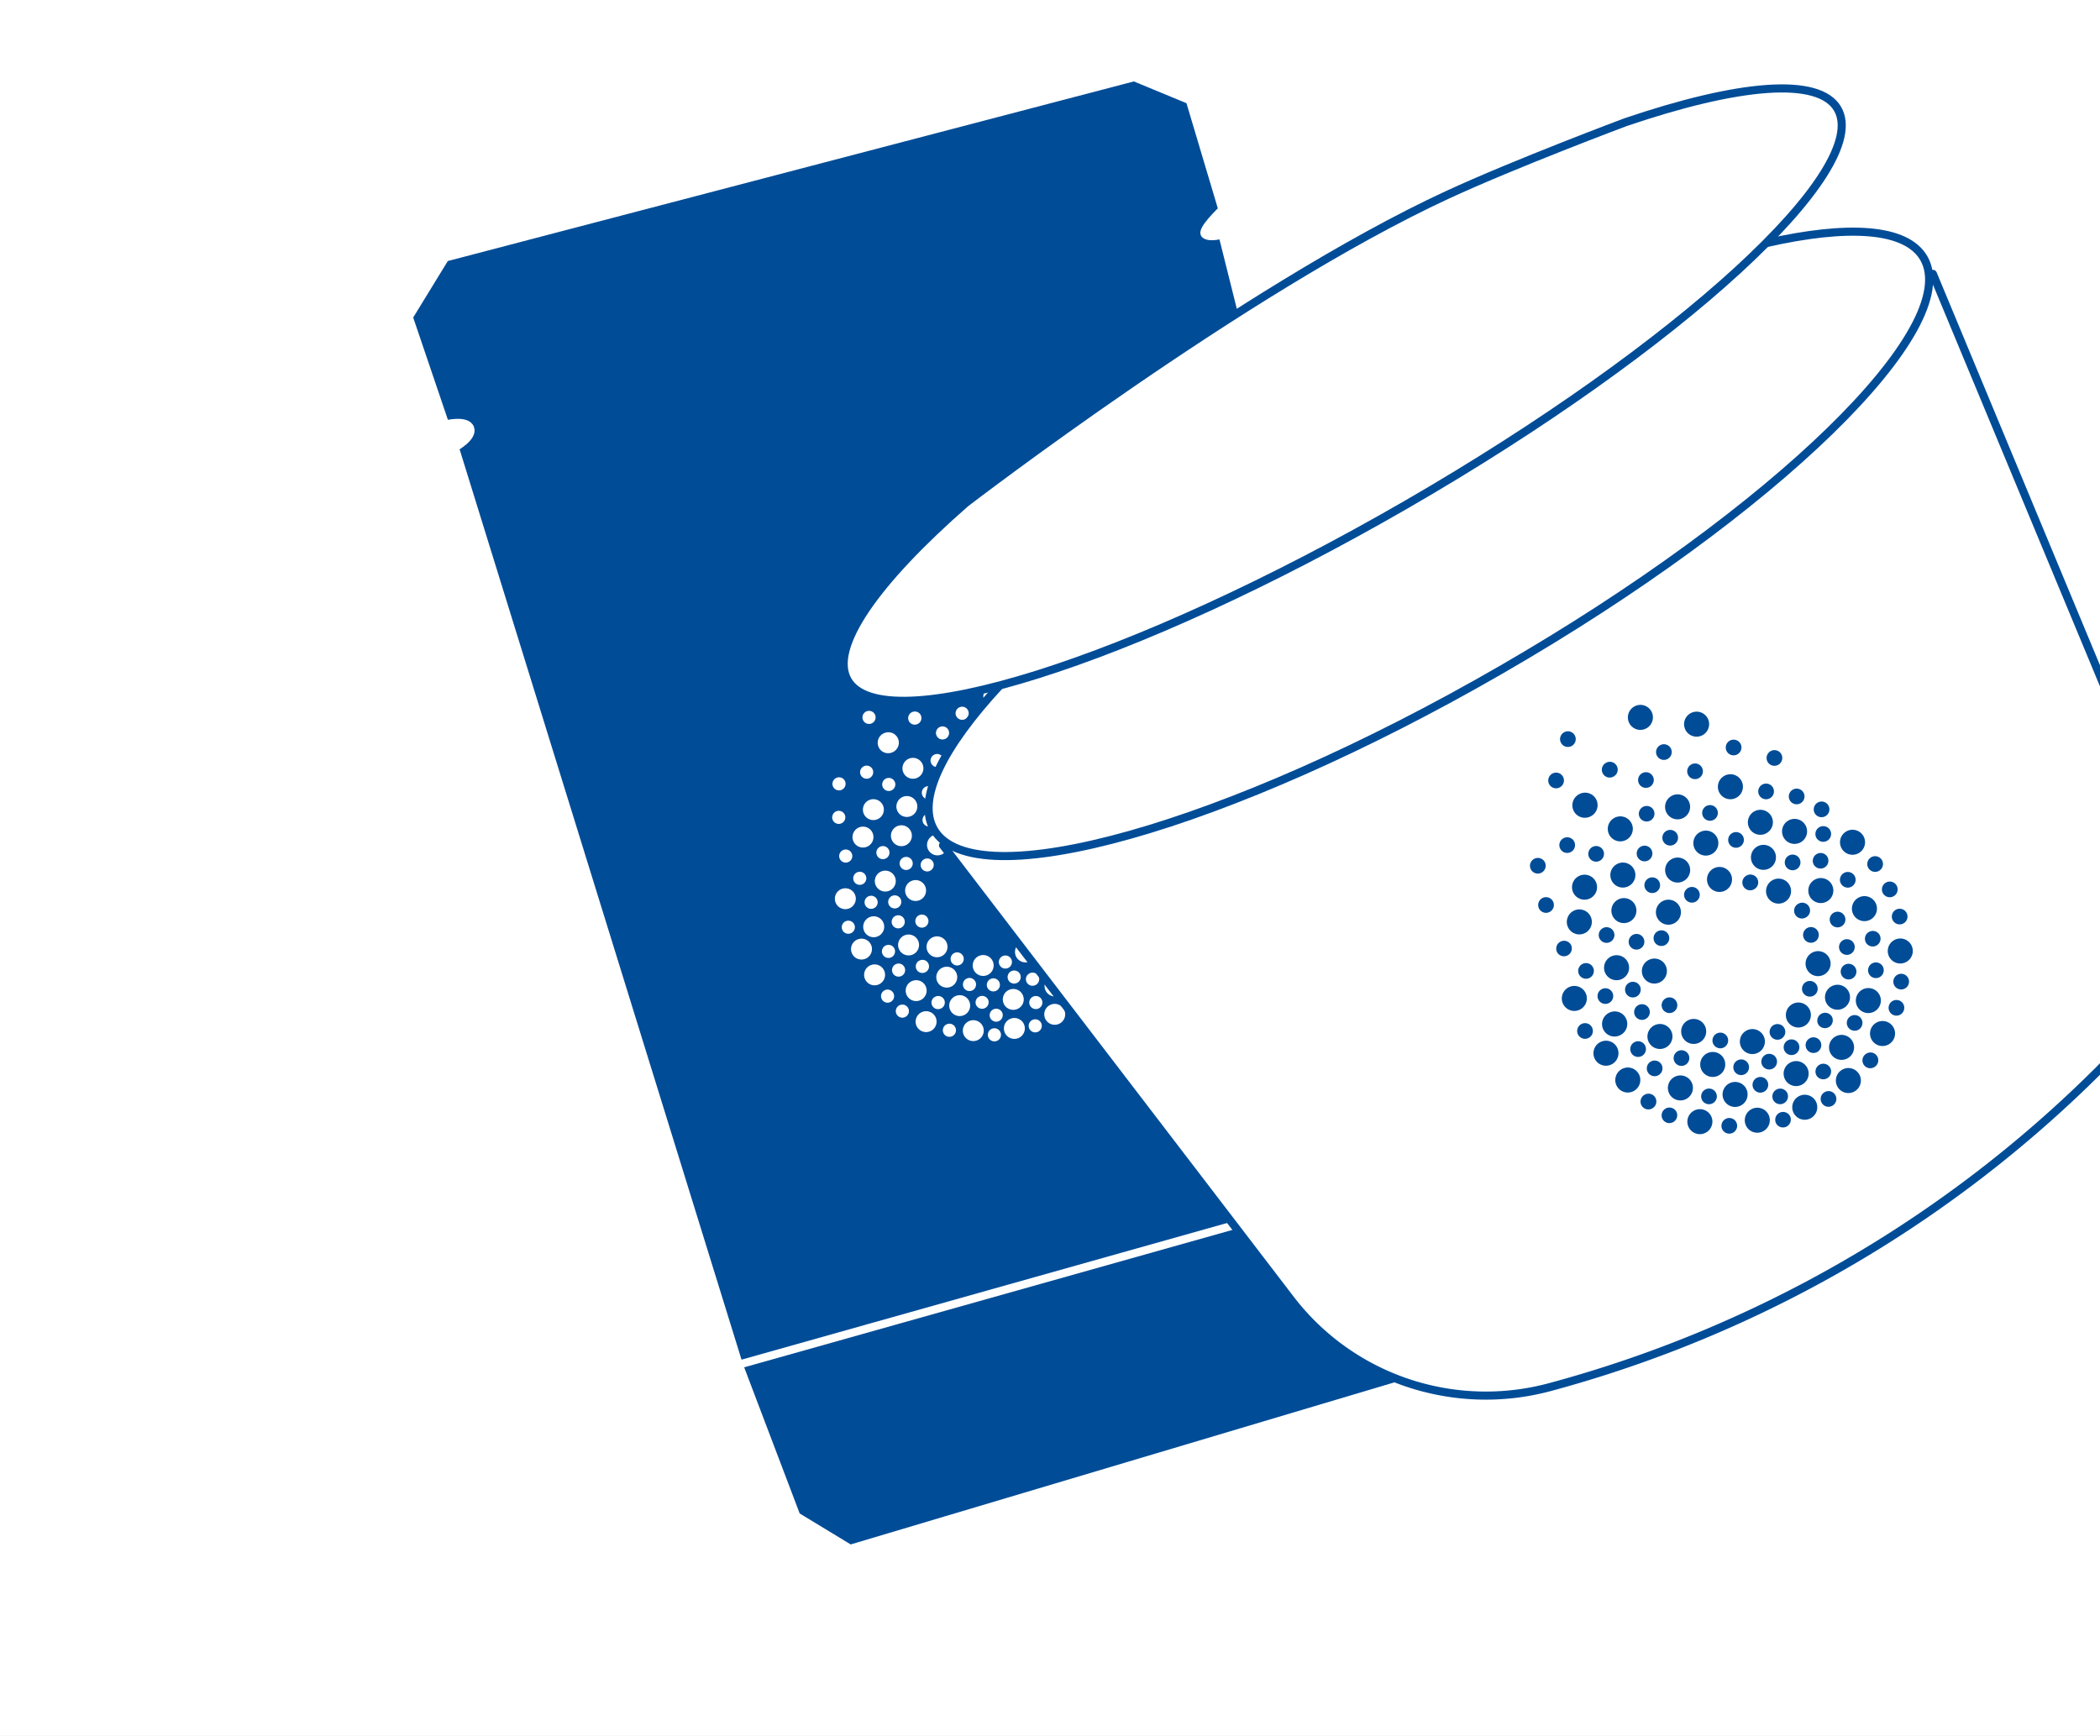
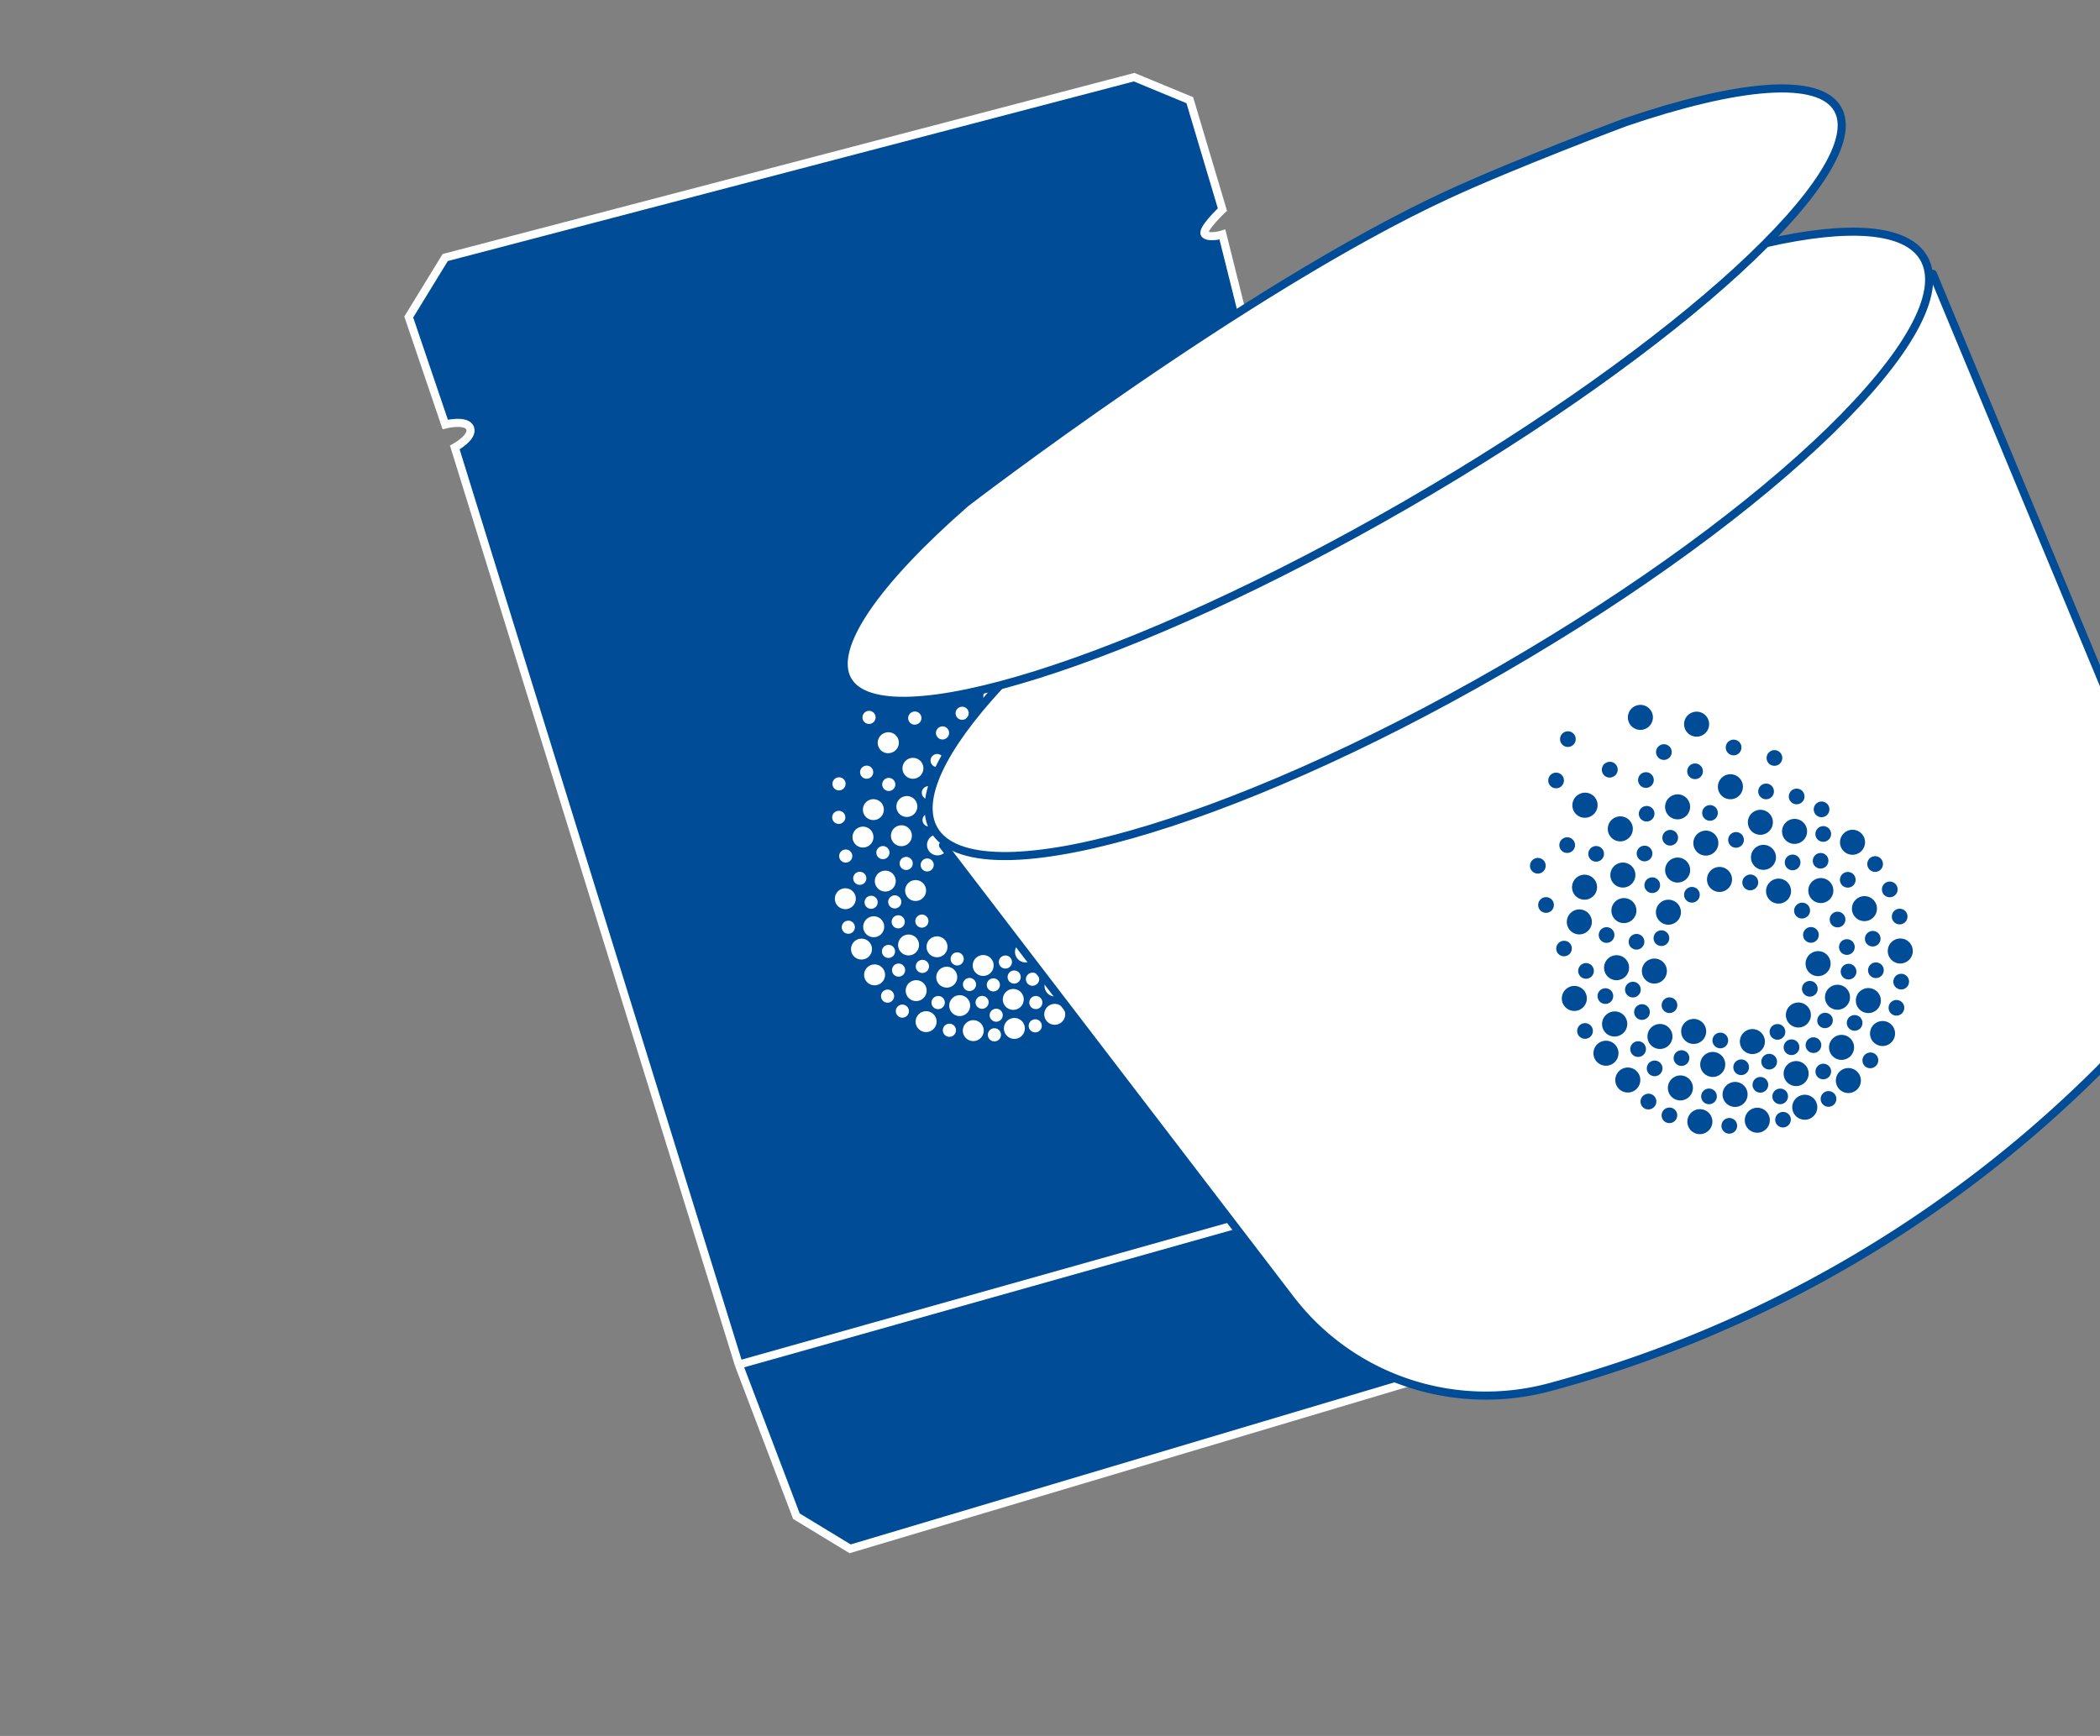
<svg xmlns="http://www.w3.org/2000/svg" width="560" height="463" fill="none">
  <rect width="100%" height="100%" fill="#808080" stroke="none" />
  <g clip-path="url(#clip0_477_17966)">
-     <path fill="#fff" d="M0 0h560v463H0z" />
    <path d="M197.019 363.959l-75.737-244.611s4.968-2.712 4.094-5.118c-.898-2.47-6.653-1.023-6.653-1.023L109 84.549l9.723-15.864 183.714-48.103 14.841 6.14 8.699 29.17s-5.97 5.63-4.605 6.653c1.364 1.023 4.605 0 4.605 0l61.921 247.681 10.746 42.986-7.164 10.747-164.78 49.127-14.329-8.7-15.352-40.427z" fill="#004C97" />
    <path d="M197.019 363.959l-75.737-244.611s4.968-2.712 4.094-5.118c-.898-2.47-6.653-1.023-6.653-1.023L109 84.549l9.723-15.864 183.714-48.103 14.841 6.14 8.699 29.17s-5.97 5.63-4.605 6.653c1.364 1.023 4.605 0 4.605 0l61.921 247.681m-190.879 53.733l15.352 40.427 14.329 8.7 164.78-49.127 7.164-10.747-10.746-42.986m-190.879 53.733l190.879-53.733" stroke="#fff" stroke-width="2.16" />
    <path d="M230.564 260.858a2.788 2.788 0 003.51 1.799 2.787 2.787 0 001.81-3.505 2.788 2.788 0 00-3.51-1.799 2.79 2.79 0 00-1.81 3.505zm-3.493-6.872a2.79 2.79 0 003.51 1.799 2.793 2.793 0 001.812-3.505 2.792 2.792 0 00-3.512-1.798 2.79 2.79 0 00-1.81 3.504zm3.252-5.953a2.792 2.792 0 003.512 1.797 2.787 2.787 0 10-1.701-5.308 2.794 2.794 0 00-1.811 3.511zm-7.559-7.482a2.789 2.789 0 003.51 1.799 2.79 2.79 0 001.812-3.505 2.792 2.792 0 00-3.512-1.798 2.79 2.79 0 00-1.81 3.504zm10.655-4.702a2.79 2.79 0 003.51 1.799 2.789 2.789 0 001.81-3.505 2.788 2.788 0 00-3.51-1.799 2.79 2.79 0 00-1.81 3.505zm-5.951-11.739a2.787 2.787 0 003.51 1.799 2.79 2.79 0 001.81-3.504 2.79 2.79 0 00-3.509-1.799 2.787 2.787 0 00-1.811 3.504zm10.247-.361a2.79 2.79 0 003.51 1.8 2.792 2.792 0 001.81-3.505 2.788 2.788 0 00-3.51-1.799 2.788 2.788 0 00-1.81 3.504zm3.785 14.617a2.79 2.79 0 003.511 1.799 2.788 2.788 0 001.809-3.504 2.787 2.787 0 00-3.51-1.799 2.79 2.79 0 00-1.81 3.504zm-1.874 14.519a2.79 2.79 0 003.51 1.799 2.788 2.788 0 001.807-3.504 2.787 2.787 0 00-3.507-1.799 2.79 2.79 0 00-1.81 3.504zm7.587.492a2.79 2.79 0 003.51 1.799 2.791 2.791 0 001.81-3.505 2.792 2.792 0 00-3.51-1.799 2.79 2.79 0 00-1.81 3.505zm2.595 8.096a2.791 2.791 0 003.51 1.798 2.79 2.79 0 001.81-3.504 2.79 2.79 0 00-3.51-1.799 2.791 2.791 0 00-1.81 3.505zm-5.506 11.864a2.785 2.785 0 003.508 1.793 2.784 2.784 0 001.814-3.499 2.79 2.79 0 00-3.513-1.799 2.79 2.79 0 00-1.809 3.505zm-2.652-8.273a2.789 2.789 0 003.509 1.797 2.789 2.789 0 001.813-3.503 2.787 2.787 0 00-3.512-1.797 2.788 2.788 0 00-1.81 3.503zm15.234 10.67a2.785 2.785 0 003.508 1.797 2.789 2.789 0 001.811-3.502 2.79 2.79 0 00-3.511-1.801 2.788 2.788 0 00-1.808 3.506zm-3.625-6.673a2.787 2.787 0 003.51 1.799 2.789 2.789 0 001.809-3.504 2.785 2.785 0 00-3.508-1.796 2.783 2.783 0 00-1.811 3.501zm-5.919-42.86a2.789 2.789 0 003.508 1.799 2.79 2.79 0 001.812-3.505 2.792 2.792 0 00-3.513-1.8 2.79 2.79 0 00-1.807 3.506zm-8.173-10.246a2.787 2.787 0 003.51 1.799 2.791 2.791 0 001.81-3.505 2.791 2.791 0 00-3.51-1.799 2.788 2.788 0 00-1.81 3.505zm-4.981-16.997a2.784 2.784 0 003.507 1.794 2.783 2.783 0 10-1.698-5.299 2.786 2.786 0 00-1.809 3.505zm6.604 6.809a2.788 2.788 0 003.507 1.8 2.79 2.79 0 001.812-3.505 2.788 2.788 0 00-3.512-1.799 2.786 2.786 0 00-1.807 3.504zm-10.549 11.02a2.792 2.792 0 003.511 1.802 2.79 2.79 0 001.809-3.507 2.788 2.788 0 00-3.509-1.797 2.79 2.79 0 00-1.811 3.502zm21.096.663a2.785 2.785 0 003.509 1.798 2.788 2.788 0 001.813-3.504 2.787 2.787 0 00-3.512-1.794 2.785 2.785 0 00-1.81 3.5zm8.681 4.023a2.789 2.789 0 003.509 1.799 2.788 2.788 0 001.81-3.504 2.787 2.787 0 00-3.51-1.799 2.79 2.79 0 00-1.809 3.504zm-5.706-17.798a2.789 2.789 0 003.509 1.797 2.787 2.787 0 001.81-3.503 2.785 2.785 0 00-3.509-1.798 2.788 2.788 0 00-1.81 3.504zm4.448 9.233a2.785 2.785 0 003.507 1.798 2.787 2.787 0 001.81-3.503 2.786 2.786 0 00-3.509-1.795 2.784 2.784 0 00-1.808 3.5zm3.598-26.359a2.792 2.792 0 003.512 1.804 2.792 2.792 0 001.808-3.509 2.79 2.79 0 00-3.51-1.799 2.79 2.79 0 00-1.81 3.504zm4.411 15.236a2.792 2.792 0 003.51 1.799 2.79 2.79 0 001.81-3.505 2.787 2.787 0 00-3.509-1.798 2.787 2.787 0 00-1.811 3.504zm-16.338-19.365a2.79 2.79 0 003.51 1.799 2.788 2.788 0 001.81-3.504 2.787 2.787 0 00-3.51-1.799 2.79 2.79 0 00-1.81 3.504zm21.191 28.527a2.786 2.786 0 003.51 1.798 2.788 2.788 0 001.81-3.504 2.788 2.788 0 00-3.509-1.795 2.787 2.787 0 00-1.811 3.501zm.711 15.858a2.787 2.787 0 003.507 1.799 2.787 2.787 0 001.81-3.504 2.787 2.787 0 00-3.51-1.799 2.788 2.788 0 00-1.807 3.504zm9.236 1.869a2.791 2.791 0 003.511 1.805 2.792 2.792 0 001.808-3.51 2.79 2.79 0 00-3.509-1.794 2.789 2.789 0 00-1.81 3.499zm-4.046 15.804a2.783 2.783 0 003.509 1.796 2.787 2.787 0 001.811-3.501 2.793 2.793 0 00-5.32 1.705zm13.236-24.827a2.79 2.79 0 003.509 1.799 2.788 2.788 0 001.81-3.504 2.79 2.79 0 00-3.511-1.802 2.792 2.792 0 00-1.808 3.507zm-12.116-5.102a2.786 2.786 0 003.509 1.794 2.786 2.786 0 001.811-3.499 2.792 2.792 0 00-3.511-1.805 2.791 2.791 0 00-1.809 3.51zm-8.003 4.182a2.786 2.786 0 003.506 1.8 2.788 2.788 0 001.81-3.504 2.79 2.79 0 00-3.51-1.801 2.787 2.787 0 00-1.806 3.505zm19.58 15.947a2.787 2.787 0 003.51 1.799 2.79 2.79 0 001.81-3.504 2.787 2.787 0 00-3.51-1.799 2.786 2.786 0 00-1.81 3.504zm-22.672 32.726a2.787 2.787 0 003.51 1.797 2.787 2.787 0 001.81-3.502 2.788 2.788 0 00-3.509-1.799 2.787 2.787 0 00-1.811 3.504zm-8.023-9.046a2.79 2.79 0 003.509 1.798 2.79 2.79 0 001.81-3.504 2.79 2.79 0 00-3.509-1.799 2.79 2.79 0 00-1.81 3.505zm8.314 16.785a2.79 2.79 0 003.511 1.803 2.791 2.791 0 001.809-3.508 2.788 2.788 0 00-3.509-1.796 2.787 2.787 0 00-1.811 3.501zm20.429-12.396a2.79 2.79 0 003.51 1.801 2.79 2.79 0 001.809-3.507 2.788 2.788 0 00-3.509-1.797 2.788 2.788 0 00-1.81 3.503zm-9.666 8.638a2.787 2.787 0 003.507 1.8 2.787 2.787 0 001.81-3.505 2.789 2.789 0 00-3.51-1.799 2.788 2.788 0 00-1.807 3.504zm.08-7.55a2.788 2.788 0 003.509 1.797 2.785 2.785 0 001.81-3.502 2.786 2.786 0 00-3.51-1.799 2.787 2.787 0 00-1.809 3.504zm-7.881-9.092a2.79 2.79 0 003.509 1.798 2.79 2.79 0 001.811-3.504 2.79 2.79 0 00-3.511-1.799 2.79 2.79 0 00-1.809 3.505zm9.363-2.025a2.787 2.787 0 003.509 1.796 2.789 2.789 0 001.811-3.502 2.788 2.788 0 00-3.51-1.798 2.787 2.787 0 00-1.81 3.504zm6.567 2.183a2.79 2.79 0 003.509 1.796 2.79 2.79 0 001.811-3.501 2.791 2.791 0 00-3.511-1.802 2.79 2.79 0 00-1.809 3.507zm9.299-9.299a2.788 2.788 0 003.51 1.799 2.786 2.786 0 10-1.7-5.303 2.786 2.786 0 00-1.81 3.504zm-61.008 20.611a1.746 1.746 0 002.198 1.127 1.745 1.745 0 10-1.065-3.324 1.746 1.746 0 00-1.133 2.197zm3.943 4.001a1.746 1.746 0 002.197 1.127 1.748 1.748 0 001.133-2.195 1.748 1.748 0 10-3.33 1.068zm-1.009-10.945a1.747 1.747 0 002.197 1.127 1.748 1.748 0 001.136-2.196 1.747 1.747 0 00-2.201-1.126 1.747 1.747 0 00-1.132 2.195zm-2.693-4.986a1.749 1.749 0 002.2 1.128 1.748 1.748 0 001.133-2.196 1.747 1.747 0 00-2.199-1.127 1.747 1.747 0 00-1.134 2.195zm16.245 21.031a1.751 1.751 0 003.335-1.069 1.75 1.75 0 00-2.202-1.127 1.748 1.748 0 00-1.133 2.196zm-3.029-7.371a1.745 1.745 0 002.198 1.123 1.745 1.745 0 10-1.065-3.321 1.746 1.746 0 00-1.133 2.198zm-4.187-9.653a1.745 1.745 0 002.198 1.125 1.744 1.744 0 10-1.064-3.321 1.744 1.744 0 00-1.134 2.196zm-6.434-11.896a1.746 1.746 0 002.199 1.127 1.746 1.746 0 001.134-2.195 1.747 1.747 0 00-2.199-1.127 1.747 1.747 0 00-1.134 2.195zm-13.305 1.437a1.746 1.746 0 002.196 1.128 1.747 1.747 0 001.137-2.196 1.748 1.748 0 00-2.202-1.126 1.747 1.747 0 00-1.131 2.194zm-.688-18.978a1.746 1.746 0 002.201 1.124 1.745 1.745 0 001.132-2.193 1.752 1.752 0 00-2.198-1.131 1.754 1.754 0 00-1.135 2.2zm13.068 12.224a1.748 1.748 0 002.202 1.127 1.75 1.75 0 001.134-2.197 1.75 1.75 0 00-2.2-1.127 1.748 1.748 0 00-1.136 2.197zm-6.299.107a1.748 1.748 0 002.199 1.127 1.747 1.747 0 001.134-2.195 1.745 1.745 0 00-2.199-1.125 1.745 1.745 0 00-1.134 2.193zm13.534 5.019a1.748 1.748 0 002.202 1.127 1.746 1.746 0 001.133-2.196 1.747 1.747 0 00-2.198-1.127 1.75 1.75 0 00-1.137 2.196zm19.344 30.328a1.75 1.75 0 003.333-1.069 1.75 1.75 0 00-3.333 1.069zm-9.93-20.245a1.75 1.75 0 003.333-1.069 1.747 1.747 0 00-2.202-1.128 1.747 1.747 0 00-1.131 2.197zm9.647 6.928a1.747 1.747 0 002.203 1.122 1.746 1.746 0 001.133-2.191 1.747 1.747 0 00-2.197-1.13 1.749 1.749 0 00-1.139 2.199zm-3.009 4.628a1.744 1.744 0 002.198 1.127 1.746 1.746 0 001.135-2.195 1.751 1.751 0 00-3.333 1.068zm3.77 3.471a1.752 1.752 0 003.336-1.07 1.75 1.75 0 00-2.204-1.126 1.747 1.747 0 00-1.132 2.196zm-7.126-8.204a1.746 1.746 0 002.2 1.127 1.749 1.749 0 001.133-2.196 1.748 1.748 0 00-2.198-1.127 1.746 1.746 0 00-1.135 2.196zm9.575-5.991a1.746 1.746 0 002.201 1.123 1.747 1.747 0 001.134-2.193 1.75 1.75 0 00-2.199-1.129 1.748 1.748 0 00-1.136 2.199zm2.339 4.004a1.748 1.748 0 002.199 1.128 1.749 1.749 0 001.136-2.197 1.75 1.75 0 00-2.202-1.127 1.748 1.748 0 00-1.133 2.196zm5.779 6.803a1.75 1.75 0 002.201 1.126 1.747 1.747 0 001.134-2.195 1.747 1.747 0 00-2.199-1.128 1.75 1.75 0 00-1.136 2.197zm-.898-6.226a1.746 1.746 0 002.2 1.13 1.745 1.745 0 10-1.065-3.322 1.743 1.743 0 00-1.135 2.192zm11.66 6.008a1.747 1.747 0 002.2 1.128 1.743 1.743 0 10-1.065-3.321 1.747 1.747 0 00-1.135 2.193zm-10.92 6.425a1.745 1.745 0 002.198 1.132 1.747 1.747 0 001.133-2.2 1.742 1.742 0 00-2.198-1.122 1.74 1.74 0 00-1.133 2.19zm9.285-15.333a1.743 1.743 0 002.197 1.127 1.744 1.744 0 10-1.065-3.322 1.747 1.747 0 00-1.132 2.195zm-6.34-1.944a1.75 1.75 0 003.332-1.068 1.75 1.75 0 00-3.332 1.068zm16.161.627a1.745 1.745 0 002.197 1.129 1.747 1.747 0 001.133-2.196 1.747 1.747 0 00-2.199-1.128 1.745 1.745 0 00-1.131 2.195zm-8.726-10.145a1.748 1.748 0 002.202 1.126 1.747 1.747 0 001.134-2.195 1.749 1.749 0 00-2.2-1.128 1.749 1.749 0 00-1.136 2.197zm-9.245 1.912a1.75 1.75 0 003.331-1.068 1.745 1.745 0 00-2.2-1.129 1.745 1.745 0 00-1.131 2.197zm20.24 2.753a1.748 1.748 0 002.198 1.127 1.747 1.747 0 10-1.066-3.326 1.749 1.749 0 00-1.132 2.199zm-4.971-3.671a1.747 1.747 0 002.2 1.126 1.747 1.747 0 001.133-2.195 1.748 1.748 0 00-2.199-1.129 1.749 1.749 0 00-1.134 2.198zm.794-7.039a1.746 1.746 0 002.199 1.128 1.746 1.746 0 10-1.066-3.326 1.752 1.752 0 00-1.133 2.198zm6.921-3.544a1.747 1.747 0 002.199 1.129 1.744 1.744 0 10-1.065-3.323 1.744 1.744 0 00-1.134 2.194zm-70.91-2.961a1.744 1.744 0 002.197 1.128 1.746 1.746 0 001.133-2.195 1.747 1.747 0 00-2.198-1.127 1.744 1.744 0 00-1.132 2.194zm6.17-6.851a1.748 1.748 0 002.199 1.127 1.748 1.748 0 001.135-2.196 1.748 1.748 0 00-2.2-1.127 1.748 1.748 0 00-1.134 2.196zm51.795 13.961a1.746 1.746 0 002.2 1.129 1.745 1.745 0 10-1.065-3.322 1.744 1.744 0 00-1.135 2.193zm-7.258-4.339a1.75 1.75 0 003.333-1.068 1.748 1.748 0 00-2.199-1.128 1.748 1.748 0 00-1.134 2.196zm6.526-2.092a1.75 1.75 0 003.334-1.068 1.748 1.748 0 00-2.201-1.128 1.748 1.748 0 00-1.133 2.196zm12.8-4.103a1.751 1.751 0 003.336-1.069 1.749 1.749 0 00-2.201-1.128 1.75 1.75 0 00-1.135 2.197zm-1.995-6.222a1.752 1.752 0 003.336-1.069 1.747 1.747 0 00-2.201-1.127 1.749 1.749 0 00-1.135 2.196zm-17.901-4.245a1.748 1.748 0 002.199 1.13 1.747 1.747 0 10-1.066-3.325 1.748 1.748 0 00-1.133 2.195zm3.995-14.184a1.75 1.75 0 002.203 1.126 1.749 1.749 0 001.133-2.196 1.75 1.75 0 00-2.199-1.127 1.75 1.75 0 00-1.137 2.197zm-4.239 25.142a1.748 1.748 0 002.202 1.125 1.746 1.746 0 001.132-2.194 1.747 1.747 0 00-2.197-1.128 1.748 1.748 0 00-1.137 2.197zm6.415-10.009a1.75 1.75 0 003.332-1.069 1.75 1.75 0 00-3.332 1.069zm5.03 5.444a1.748 1.748 0 002.2 1.128 1.75 1.75 0 001.134-2.197 1.747 1.747 0 00-2.199-1.127 1.745 1.745 0 00-1.135 2.196zm-3.183-11.145a1.747 1.747 0 002.199 1.127 1.747 1.747 0 001.135-2.196 1.747 1.747 0 00-2.2-1.126 1.747 1.747 0 00-1.134 2.195zm.798-5.443a1.748 1.748 0 002.2 1.126 1.747 1.747 0 001.134-2.195 1.747 1.747 0 00-2.199-1.127 1.748 1.748 0 00-1.135 2.196zm-64.491-1.106a1.748 1.748 0 002.199 1.127 1.748 1.748 0 001.137-2.196 1.748 1.748 0 00-2.202-1.126 1.749 1.749 0 00-1.134 2.195zm17.912 21.226a1.746 1.746 0 002.199 1.126 1.748 1.748 0 001.136-2.196 1.75 1.75 0 00-2.201-1.126 1.748 1.748 0 00-1.134 2.196zm5.597.386a1.751 1.751 0 003.336-1.069 1.752 1.752 0 00-3.336 1.069zm-23.577-12.674a1.75 1.75 0 002.201 1.127 1.748 1.748 0 001.135-2.196 1.748 1.748 0 00-2.2-1.127 1.75 1.75 0 00-1.136 2.196zm24.083.701a1.746 1.746 0 002.197 1.128 1.747 1.747 0 001.133-2.196 1.747 1.747 0 00-2.198-1.127 1.746 1.746 0 00-1.132 2.195zm-16.644-12.753a1.748 1.748 0 002.199 1.128 1.749 1.749 0 001.136-2.197 1.75 1.75 0 00-2.201-1.126 1.749 1.749 0 00-1.134 2.195zm5.898 3.276a1.748 1.748 0 002.201 1.122 1.745 1.745 0 001.133-2.191 1.749 1.749 0 00-2.197-1.13 1.752 1.752 0 00-1.137 2.199zm16.896-.021a1.747 1.747 0 002.199 1.127 1.747 1.747 0 001.135-2.195 1.746 1.746 0 00-2.199-1.125 1.745 1.745 0 00-1.135 2.193zm-22.16-17.866a1.748 1.748 0 002.2 1.127 1.75 1.75 0 001.136-2.196 1.749 1.749 0 00-2.201-1.126 1.747 1.747 0 00-1.135 2.195zm24.833-1.1a1.747 1.747 0 002.2 1.126 1.746 1.746 0 001.132-2.194 1.747 1.747 0 00-2.197-1.128 1.747 1.747 0 00-1.135 2.196zm-12.646 1.29a1.744 1.744 0 002.197 1.128 1.746 1.746 0 10-1.066-3.324 1.744 1.744 0 00-1.131 2.196zm19.825 14.15a1.742 1.742 0 002.198 1.125 1.744 1.744 0 10-1.064-3.32 1.744 1.744 0 00-1.134 2.195zm-27.485-22.795a1.745 1.745 0 002.197 1.128 1.747 1.747 0 001.133-2.196 1.747 1.747 0 00-2.198-1.127 1.745 1.745 0 00-1.132 2.195zm31.874 29.906a1.75 1.75 0 002.202 1.126 1.748 1.748 0 001.134-2.196 1.748 1.748 0 00-2.2-1.128 1.751 1.751 0 00-1.136 2.198zm3.837-20.257a1.75 1.75 0 002.201 1.127 1.747 1.747 0 001.135-2.196 1.75 1.75 0 00-2.2-1.127 1.75 1.75 0 00-1.136 2.196zm5.003 11.105a1.746 1.746 0 002.2 1.13 1.748 1.748 0 001.136-2.199 1.75 1.75 0 00-2.202-1.126 1.747 1.747 0 00-1.134 2.195zm3.398-6.894a1.752 1.752 0 003.337-1.07 1.749 1.749 0 00-2.2-1.128 1.75 1.75 0 00-1.137 2.198zm-11.159 25.993a1.744 1.744 0 002.198 1.125 1.744 1.744 0 10-1.065-3.323 1.745 1.745 0 00-1.133 2.198zm-6.766-26.837a1.748 1.748 0 002.198 1.129 1.748 1.748 0 001.136-2.197 1.748 1.748 0 00-2.202-1.126 1.746 1.746 0 00-1.132 2.194zm-11.115-.415a1.748 1.748 0 002.2 1.127 1.747 1.747 0 001.134-2.195 1.748 1.748 0 00-2.199-1.128 1.748 1.748 0 00-1.135 2.196zm-1.44 7.365a1.747 1.747 0 002.199 1.126 1.746 1.746 0 001.134-2.195 1.75 1.75 0 00-3.333 1.069zm-2.332 8.583a1.75 1.75 0 003.333-1.069 1.75 1.75 0 00-3.333 1.069zm8.372 11.233a1.748 1.748 0 002.199 1.128 1.747 1.747 0 001.134-2.196 1.747 1.747 0 00-2.199-1.127 1.747 1.747 0 00-1.134 2.195z" fill="#fff" />
    <path d="M251.476 225.445l92.641 121.039a65.61 65.61 0 0069.162 23.478 328.144 328.144 0 00146.409-84.529 65.623 65.623 0 0014.249-71.636L515.434 73.048" fill="#fff" />
    <path d="M251.476 225.445l92.641 121.039a65.61 65.61 0 0069.162 23.478v0a328.144 328.144 0 00146.409-84.529 65.623 65.623 0 0014.249-71.636L515.434 73.048" stroke="#004C97" stroke-width="2.16" stroke-linecap="round" stroke-linejoin="round" />
    <path d="M266.636 182.788c-15.309 16.562-22.231 30.413-17.583 38.464 10.694 18.521 78.452-.598 151.334-42.676s123.318-91.2 112.625-109.721c-4.657-8.065-20.127-8.988-42.131-3.988" fill="#fff" />
    <path d="M266.636 182.788c-15.309 16.562-22.231 30.413-17.583 38.464 10.694 18.521 78.452-.598 151.334-42.676s123.318-91.2 112.625-109.721c-4.657-8.065-20.127-8.988-42.131-3.988" stroke="#004C97" stroke-width="2.16" stroke-linecap="round" stroke-linejoin="round" />
    <path d="M385.901 52.003c-54.053 25-128.448 82.199-128.448 82.199-23.915 20.925-36.398 38.553-31.378 47.249 9.356 16.205 76.031-4.791 148.913-46.869S499.389 45.259 490.034 29.055c-5.012-8.681-26.521-6.685-56.608 3.55 0 0-29.331 10.983-47.525 19.398z" fill="#fff" stroke="#004C97" stroke-width="2.16" stroke-linecap="round" stroke-linejoin="round" />
    <path d="M431.188 289.724a3.336 3.336 0 004.559 1.214 3.334 3.334 0 001.228-4.555 3.335 3.335 0 00-4.559-1.214 3.337 3.337 0 00-1.228 4.555zm-5.823-7.148a3.337 3.337 0 004.558 1.213 3.338 3.338 0 001.23-4.555 3.339 3.339 0 00-4.56-1.213 3.337 3.337 0 00-1.228 4.555zm2.294-7.783a3.338 3.338 0 004.56 1.212 3.334 3.334 0 10-3.333-5.774 3.34 3.34 0 00-1.227 4.562zm-10.732-6.831a3.336 3.336 0 004.559 1.214 3.337 3.337 0 001.23-4.556 3.34 3.34 0 00-4.56-1.212 3.338 3.338 0 00-1.229 4.554zm11.265-8.195a3.338 3.338 0 004.558 1.215 3.336 3.336 0 001.228-4.556 3.335 3.335 0 00-4.559-1.214 3.337 3.337 0 00-1.227 4.555zm-9.929-12.215a3.332 3.332 0 004.558 1.214 3.336 3.336 0 001.228-4.554 3.336 3.336 0 00-4.558-1.213 3.33 3.33 0 00-1.228 4.553zm11.886-3.016a3.336 3.336 0 004.558 1.214 3.337 3.337 0 001.228-4.555 3.335 3.335 0 00-4.558-1.214 3.335 3.335 0 00-1.228 4.555zm8.127 16.127a3.336 3.336 0 004.558 1.214 3.335 3.335 0 001.228-4.555 3.334 3.334 0 00-4.558-1.214 3.335 3.335 0 00-1.228 4.555zm1.486 17.446a3.336 3.336 0 004.558 1.214 3.334 3.334 0 001.225-4.553 3.333 3.333 0 00-4.555-1.215 3.336 3.336 0 00-1.228 4.554zm8.993-1.346a3.337 3.337 0 004.558 1.214 3.338 3.338 0 001.228-4.555 3.337 3.337 0 00-4.558-1.214 3.337 3.337 0 00-1.228 4.555zm5.084 8.805a3.337 3.337 0 004.558 1.213 3.336 3.336 0 001.228-4.553 3.337 3.337 0 00-4.558-1.214 3.337 3.337 0 00-1.228 4.554zm-3.432 15.263a3.331 3.331 0 004.555 1.208 3.33 3.33 0 001.234-4.55 3.335 3.335 0 00-4.561-1.213 3.337 3.337 0 00-1.228 4.555zm-5.195-8.998a3.336 3.336 0 004.557 1.212 3.335 3.335 0 001.232-4.554 3.334 3.334 0 00-4.56-1.212 3.335 3.335 0 00-1.229 4.554zm20.51 8.614a3.332 3.332 0 004.556 1.211 3.334 3.334 0 001.23-4.551 3.338 3.338 0 00-4.56-1.217 3.335 3.335 0 00-1.226 4.557zm-5.928-6.882a3.335 3.335 0 004.559 1.214 3.336 3.336 0 001.227-4.555 3.333 3.333 0 00-4.556-1.211 3.332 3.332 0 00-1.23 4.552zm-17.773-48.602a3.334 3.334 0 004.556 1.216 3.338 3.338 0 001.23-4.556 3.338 3.338 0 00-4.562-1.215 3.335 3.335 0 00-1.224 4.555zm-12.149-9.906a3.334 3.334 0 004.559 1.214 3.338 3.338 0 001.228-4.555 3.338 3.338 0 00-4.559-1.214 3.334 3.334 0 00-1.228 4.555zm-10.127-18.607a3.329 3.329 0 004.554 1.209 3.328 3.328 0 10-3.327-5.763 3.33 3.33 0 00-1.227 4.554zm9.444 6.287a3.335 3.335 0 004.556 1.216 3.338 3.338 0 001.23-4.556 3.335 3.335 0 00-4.561-1.213 3.33 3.33 0 00-1.225 4.553zm-9.539 15.554a3.338 3.338 0 004.56 1.216 3.335 3.335 0 001.226-4.557 3.335 3.335 0 00-4.557-1.212 3.337 3.337 0 00-1.229 4.553zm24.826-4.569a3.33 3.33 0 004.557 1.213 3.333 3.333 0 001.232-4.555 3.334 3.334 0 00-4.559-1.208 3.332 3.332 0 00-1.23 4.55zm11.166 2.505a3.339 3.339 0 004.559 1.214 3.336 3.336 0 001.228-4.555 3.336 3.336 0 00-4.559-1.214 3.338 3.338 0 00-1.228 4.555zm-11.177-19.36a3.336 3.336 0 004.557 1.212 3.334 3.334 0 001.229-4.553 3.332 3.332 0 00-4.558-1.213 3.335 3.335 0 00-1.228 4.554zm7.537 9.666a3.333 3.333 0 004.556 1.214 3.332 3.332 0 001.228-4.553 3.332 3.332 0 00-4.556-1.21 3.331 3.331 0 00-1.228 4.549zm-2.469-31.722a3.338 3.338 0 004.561 1.219 3.34 3.34 0 001.226-4.56 3.338 3.338 0 00-4.559-1.214 3.337 3.337 0 00-1.228 4.555zm9.015 16.691a3.336 3.336 0 004.559 1.214 3.336 3.336 0 001.228-4.554 3.333 3.333 0 00-4.558-1.213 3.332 3.332 0 00-1.229 4.553zm-24.002-18.497a3.336 3.336 0 004.558 1.214 3.335 3.335 0 001.228-4.555 3.334 3.334 0 00-4.558-1.214 3.336 3.336 0 00-1.228 4.555zm31.995 27.978a3.333 3.333 0 004.558 1.213 3.333 3.333 0 001.228-4.554 3.333 3.333 0 00-4.556-1.209 3.331 3.331 0 00-1.23 4.55zm4.847 18.357a3.334 3.334 0 004.555 1.215 3.333 3.333 0 001.229-4.554 3.334 3.334 0 00-4.559-1.214 3.334 3.334 0 00-1.225 4.553zm11.27-.154a3.337 3.337 0 004.561 1.22 3.337 3.337 0 001.224-4.56 3.335 3.335 0 00-4.555-1.209 3.335 3.335 0 00-1.23 4.549zm-.727 19.498a3.33 3.33 0 004.556 1.211 3.332 3.332 0 001.23-4.552 3.34 3.34 0 00-4.56-1.216 3.337 3.337 0 00-1.226 4.557zm9.184-32.373a3.335 3.335 0 004.557 1.214 3.334 3.334 0 001.228-4.555 3.337 3.337 0 00-4.56-1.216 3.339 3.339 0 00-1.225 4.557zm-15.454-2.895a3.331 3.331 0 004.555 1.208 3.331 3.331 0 001.231-4.549 3.338 3.338 0 00-4.562-1.22 3.338 3.338 0 00-1.224 4.561zm-8.297 6.915a3.334 3.334 0 004.555 1.217 3.338 3.338 0 001.228-4.555 3.337 3.337 0 00-4.56-1.216 3.334 3.334 0 00-1.223 4.554zm26.927 13.682a3.335 3.335 0 004.559 1.214 3.337 3.337 0 001.228-4.555 3.335 3.335 0 00-4.559-1.214 3.332 3.332 0 00-1.228 4.555zm-18.213 43.996a3.334 3.334 0 004.558 1.212 3.336 3.336 0 001.228-4.553 3.335 3.335 0 00-4.558-1.214 3.334 3.334 0 00-1.228 4.555zm-11.67-8.543a3.337 3.337 0 004.558 1.213 3.336 3.336 0 001.228-4.553 3.337 3.337 0 00-4.558-1.214 3.336 3.336 0 00-1.228 4.554zm13.97 17.516a3.336 3.336 0 004.56 1.217 3.337 3.337 0 001.226-4.558 3.335 3.335 0 00-4.557-1.211 3.335 3.335 0 00-1.229 4.552zm20.739-19.665a3.338 3.338 0 004.56 1.216 3.337 3.337 0 001.227-4.557 3.336 3.336 0 00-4.558-1.212 3.336 3.336 0 00-1.229 4.553zm-9.111 12.545a3.334 3.334 0 004.556 1.216 3.334 3.334 0 001.228-4.555 3.335 3.335 0 00-4.559-1.214 3.335 3.335 0 00-1.225 4.553zm-1.817-8.845a3.334 3.334 0 004.556 1.212 3.331 3.331 0 001.229-4.552 3.332 3.332 0 00-4.558-1.214 3.334 3.334 0 00-1.227 4.554zm-11.516-8.632a3.337 3.337 0 004.558 1.213 3.335 3.335 0 001.228-4.554 3.335 3.335 0 00-4.558-1.214 3.337 3.337 0 00-1.228 4.555zm10.432-4.739a3.335 3.335 0 004.557 1.212 3.337 3.337 0 001.229-4.553 3.333 3.333 0 00-4.557-1.212 3.33 3.33 0 00-1.229 4.553zm8.229.89a3.336 3.336 0 004.556 1.21 3.337 3.337 0 001.231-4.552 3.338 3.338 0 00-4.561-1.216 3.339 3.339 0 00-1.226 4.558zm8.515-13.225a3.335 3.335 0 004.558 1.214 3.334 3.334 0 001.225-4.553 3.332 3.332 0 00-4.555-1.216 3.334 3.334 0 00-1.228 4.555zm-66.094 39.543a2.088 2.088 0 002.856.761 2.088 2.088 0 10-2.087-3.616 2.09 2.09 0 00-.769 2.855zm5.623 3.678a2.092 2.092 0 003.623-2.091 2.091 2.091 0 00-3.623 2.091zm-3.951-12.538a2.089 2.089 0 002.853.761 2.09 2.09 0 00.772-2.854 2.09 2.09 0 00-2.858-.759 2.089 2.089 0 00-.767 2.852zm-4.411-5.145a2.093 2.093 0 002.857.761 2.093 2.093 0 00.769-2.855 2.09 2.09 0 00-2.856-.76 2.09 2.09 0 00-.77 2.854zm24.315 20.469a2.093 2.093 0 002.855.76 2.093 2.093 0 00.773-2.855 2.092 2.092 0 00-2.859-.759 2.09 2.09 0 00-.769 2.854zm-5.407-7.85a2.087 2.087 0 002.853.757 2.087 2.087 0 00.773-2.85 2.09 2.09 0 00-2.858-.762 2.087 2.087 0 00-.768 2.855zm-7.339-10.223a2.087 2.087 0 002.854.759 2.09 2.09 0 00.771-2.852 2.087 2.087 0 00-2.856-.761 2.086 2.086 0 00-.769 2.854zm-10.534-12.275a2.089 2.089 0 002.856.76 2.089 2.089 0 00.77-2.853 2.09 2.09 0 00-2.856-.761 2.09 2.09 0 00-.77 2.854zm-15.189 5.049a2.09 2.09 0 002.854.762 2.09 2.09 0 00.772-2.855 2.091 2.091 0 00-2.859-.759 2.09 2.09 0 00-.767 2.852zm-5.61-22.01a2.089 2.089 0 002.857.757 2.088 2.088 0 00.769-2.85 2.094 2.094 0 00-3.626 2.093zm18.371 10.979a2.091 2.091 0 002.859.76 2.093 2.093 0 00.77-2.855 2.092 2.092 0 00-2.857-.76 2.09 2.09 0 00-.772 2.855zm-7.336 1.721a2.09 2.09 0 002.856.761 2.09 2.09 0 00.77-2.854 2.088 2.088 0 00-2.855-.758 2.088 2.088 0 00-.771 2.851zm17.092 2.439a2.092 2.092 0 002.859.76 2.09 2.09 0 00.769-2.854 2.09 2.09 0 00-2.856-.761 2.093 2.093 0 00-.772 2.855zm30.292 30.551a2.094 2.094 0 003.626-2.093 2.092 2.092 0 00-2.856-.761 2.092 2.092 0 00-.77 2.854zm-16.735-21.149a2.095 2.095 0 002.856.766 2.097 2.097 0 00.77-2.859 2.09 2.09 0 00-2.86-.761 2.088 2.088 0 00-.766 2.854zm13.032 5.655a2.09 2.09 0 002.859.753 2.089 2.089 0 00.77-2.848 2.09 2.09 0 00-2.855-.764 2.091 2.091 0 00-.774 2.859zm-2.346 6.172a2.088 2.088 0 002.856.76 2.088 2.088 0 00.77-2.853 2.095 2.095 0 00-2.859-.764 2.095 2.095 0 00-.767 2.857zm5.287 3.102a2.095 2.095 0 003.628-2.095 2.094 2.094 0 00-2.862-.758 2.09 2.09 0 00-.766 2.853zm-10.408-7.785a2.088 2.088 0 002.857.76 2.091 2.091 0 00.769-2.853 2.092 2.092 0 00-2.856-.761 2.088 2.088 0 00-.77 2.854zm9.674-9.428a2.09 2.09 0 002.858.756 2.091 2.091 0 00.771-2.851 2.093 2.093 0 00-2.857-.763 2.091 2.091 0 00-.772 2.858zm3.749 4.088a2.09 2.09 0 002.856.762 2.092 2.092 0 00.772-2.857 2.094 2.094 0 00-2.859-.759 2.092 2.092 0 00-.769 2.854zm8.478 6.489a2.095 2.095 0 003.628-2.095 2.09 2.09 0 00-2.856-.761 2.094 2.094 0 00-.772 2.856zm-2.626-7.051a2.09 2.09 0 103.622-2.092 2.087 2.087 0 00-2.851-.757 2.084 2.084 0 00-.771 2.849zm15.151 4.07a2.088 2.088 0 002.857.761 2.086 2.086 0 10-2.085-3.612 2.09 2.09 0 00-.772 2.851zm-11.138 10.277a2.087 2.087 0 002.856.765 2.089 2.089 0 00.768-2.857 2.084 2.084 0 00-2.854-.756 2.084 2.084 0 00-.77 2.848zm6.971-20.276a2.086 2.086 0 002.853.762 2.086 2.086 0 10-2.086-3.614 2.089 2.089 0 00-.767 2.852zm-7.903-.666a2.092 2.092 0 003.623-2.092 2.093 2.093 0 00-3.623 2.092zm19.049-3.36a2.087 2.087 0 002.854.763 2.09 2.09 0 00.769-2.854 2.09 2.09 0 00-2.856-.761 2.087 2.087 0 00-.767 2.852zm-12.769-9.648a2.092 2.092 0 002.859.758 2.09 2.09 0 00.769-2.853 2.09 2.09 0 00-2.856-.762 2.093 2.093 0 00-.772 2.857zm-10.323 4.575a2.094 2.094 0 002.856.766 2.095 2.095 0 00.767-2.858 2.087 2.087 0 00-2.857-.762 2.086 2.086 0 00-.766 2.854zm24.356-1.907a2.092 2.092 0 002.856.76 2.09 2.09 0 00.769-2.853 2.09 2.09 0 00-2.858-.765 2.092 2.092 0 00-.767 2.858zm-6.741-3.033a2.09 2.09 0 002.858.759 2.09 2.09 0 00.769-2.853 2.092 2.092 0 00-2.857-.762 2.092 2.092 0 00-.77 2.856zm-.853-8.429a2.089 2.089 0 002.856.762 2.09 2.09 0 00.77-2.856 2.094 2.094 0 00-3.626 2.094zm7.192-5.896a2.089 2.089 0 002.857.763 2.086 2.086 0 10-2.087-3.614 2.085 2.085 0 00-.77 2.851zm-83.638 14.499a2.087 2.087 0 002.854.762 2.09 2.09 0 00.769-2.853 2.09 2.09 0 00-2.856-.761 2.088 2.088 0 00-.767 2.852zm5.478-9.572a2.089 2.089 0 002.855.761 2.09 2.09 0 00.77-2.854 2.09 2.09 0 00-2.856-.76 2.088 2.088 0 00-.769 2.853zm64.079 3.203a2.089 2.089 0 002.857.762 2.091 2.091 0 00.769-2.856 2.09 2.09 0 00-2.855-.758 2.087 2.087 0 00-.771 2.852zm-9.583-3.234a2.093 2.093 0 003.626-2.093 2.09 2.09 0 00-2.857-.762 2.091 2.091 0 00-.769 2.855zm7.099-4.099a2.092 2.092 0 002.856.761 2.092 2.092 0 00.77-2.854 2.09 2.09 0 00-2.858-.761 2.09 2.09 0 00-.768 2.854zm13.922-8.038a2.095 2.095 0 003.629-2.095 2.092 2.092 0 00-2.858-.76 2.093 2.093 0 00-.771 2.855zm-3.907-6.767a2.095 2.095 0 003.629-2.096 2.092 2.092 0 00-2.858-.759 2.092 2.092 0 00-.771 2.855zm-22.001-.429a2.093 2.093 0 002.858.765 2.092 2.092 0 00.768-2.858 2.091 2.091 0 00-2.856-.76 2.092 2.092 0 00-.77 2.853zm1.078-17.592a2.092 2.092 0 002.86.759 2.092 2.092 0 00.769-2.854 2.091 2.091 0 00-2.856-.76 2.092 2.092 0 00-.773 2.855zm1.413 30.463a2.091 2.091 0 002.859.758 2.088 2.088 0 10-2.086-3.614 2.09 2.09 0 00-.773 2.856zm4.963-13.325a2.092 2.092 0 002.856.761 2.09 2.09 0 00.769-2.853 2.093 2.093 0 00-3.625 2.092zm7.259 5.09a2.09 2.09 0 002.858.761c1-.577 1.344-1.858.768-2.854a2.088 2.088 0 00-2.855-.761 2.086 2.086 0 00-.771 2.854zm-6.543-12.221a2.09 2.09 0 002.856.76 2.09 2.09 0 00.77-2.854 2.09 2.09 0 00-2.856-.759 2.09 2.09 0 00-.77 2.853zm-.446-6.565a2.09 2.09 0 002.857.759 2.09 2.09 0 00.769-2.853 2.09 2.09 0 00-2.855-.761 2.09 2.09 0 00-.771 2.855zm-75.665 15.041a2.09 2.09 0 002.856.76 2.09 2.09 0 00.773-2.855 2.091 2.091 0 00-2.859-.758 2.091 2.091 0 00-.77 2.853zm26.313 20.275a2.09 2.09 0 002.857.759 2.091 2.091 0 00.772-2.854 2.093 2.093 0 00-2.859-.759 2.09 2.09 0 00-.77 2.854zm6.642-.966a2.092 2.092 0 002.857.764 2.094 2.094 0 00.771-2.859 2.094 2.094 0 00-2.859-.758 2.092 2.092 0 00-.769 2.853zm-30.771-8.844a2.093 2.093 0 002.859.76 2.09 2.09 0 00.77-2.855 2.09 2.09 0 00-2.857-.759 2.092 2.092 0 00-.772 2.854zm28.329-5.28a2.088 2.088 0 002.854.762 2.09 2.09 0 00.769-2.853 2.09 2.09 0 00-2.856-.761 2.087 2.087 0 00-.767 2.852zm-22.685-10.692a2.091 2.091 0 002.856.762 2.094 2.094 0 00.772-2.857 2.093 2.093 0 00-2.859-.758 2.09 2.09 0 00-.769 2.853zm7.724 2.335a2.089 2.089 0 002.856.754 2.085 2.085 0 00.77-2.847 2.091 2.091 0 00-2.855-.764 2.095 2.095 0 00-.771 2.857zm19.745-4.303a2.089 2.089 0 002.855.761 2.09 2.09 0 00.77-2.854 2.087 2.087 0 00-2.855-.758 2.086 2.086 0 00-.77 2.851zm-30.428-15.271a2.09 2.09 0 002.856.76 2.093 2.093 0 00.773-2.855 2.092 2.092 0 00-2.859-.759 2.089 2.089 0 00-.77 2.854zm28.749-7.576a2.087 2.087 0 002.856.76 2.088 2.088 0 00.767-2.852 2.088 2.088 0 00-2.853-.762 2.088 2.088 0 00-.77 2.854zm-14.457 4.711a2.086 2.086 0 002.854.762 2.088 2.088 0 10-2.087-3.615 2.086 2.086 0 00-.767 2.853zm26.758 11.52a2.085 2.085 0 002.855.758 2.084 2.084 0 10-2.085-3.612 2.088 2.088 0 00-.77 2.854zm-37.9-19.686a2.085 2.085 0 002.853.762 2.088 2.088 0 00.769-2.853 2.089 2.089 0 00-2.855-.76 2.086 2.086 0 00-.767 2.851zm44.832 26.886a2.093 2.093 0 002.859.758 2.092 2.092 0 00.77-2.854 2.091 2.091 0 00-2.857-.761 2.094 2.094 0 00-.772 2.857zm-.645-24.651a2.091 2.091 0 002.858.761c1-.578 1.347-1.857.771-2.856a2.094 2.094 0 00-2.858-.76 2.093 2.093 0 00-.771 2.855zm8.66 11.714a2.089 2.089 0 002.858.764 2.092 2.092 0 00.771-2.859 2.093 2.093 0 00-2.859-.758 2.09 2.09 0 00-.77 2.853zm2.227-8.92a2.094 2.094 0 002.859.758 2.092 2.092 0 00.769-2.853 2.092 2.092 0 00-2.856-.762 2.093 2.093 0 00-.772 2.857zm-6.462 33.211a2.086 2.086 0 002.855.758 2.088 2.088 0 10-2.087-3.615 2.088 2.088 0 00-.768 2.857zm-14.705-29.657a2.091 2.091 0 002.855.764 2.092 2.092 0 00.771-2.857 2.091 2.091 0 00-2.859-.759 2.09 2.09 0 00-.767 2.852zm-13.097 2.33a2.088 2.088 0 002.856.76 2.09 2.09 0 00.769-2.853 2.09 2.09 0 00-2.856-.761 2.09 2.09 0 00-.769 2.854zm.18 8.974a2.094 2.094 0 002.857.76 2.089 2.089 0 00.769-2.854 2.094 2.094 0 00-3.626 2.094zm-.551 10.623a2.093 2.093 0 002.859.759 2.09 2.09 0 00.767-2.852 2.09 2.09 0 00-2.854-.762 2.093 2.093 0 00-.772 2.855zm12.631 11.011a2.091 2.091 0 002.857.761 2.091 2.091 0 00.769-2.855 2.09 2.09 0 00-2.856-.76 2.09 2.09 0 00-.77 2.854z" fill="#004C97" />
  </g>
  <defs>
    <clipPath id="clip0_477_17966">
      <path fill="#fff" d="M0 0h560v463H0z" />
    </clipPath>
  </defs>
</svg>